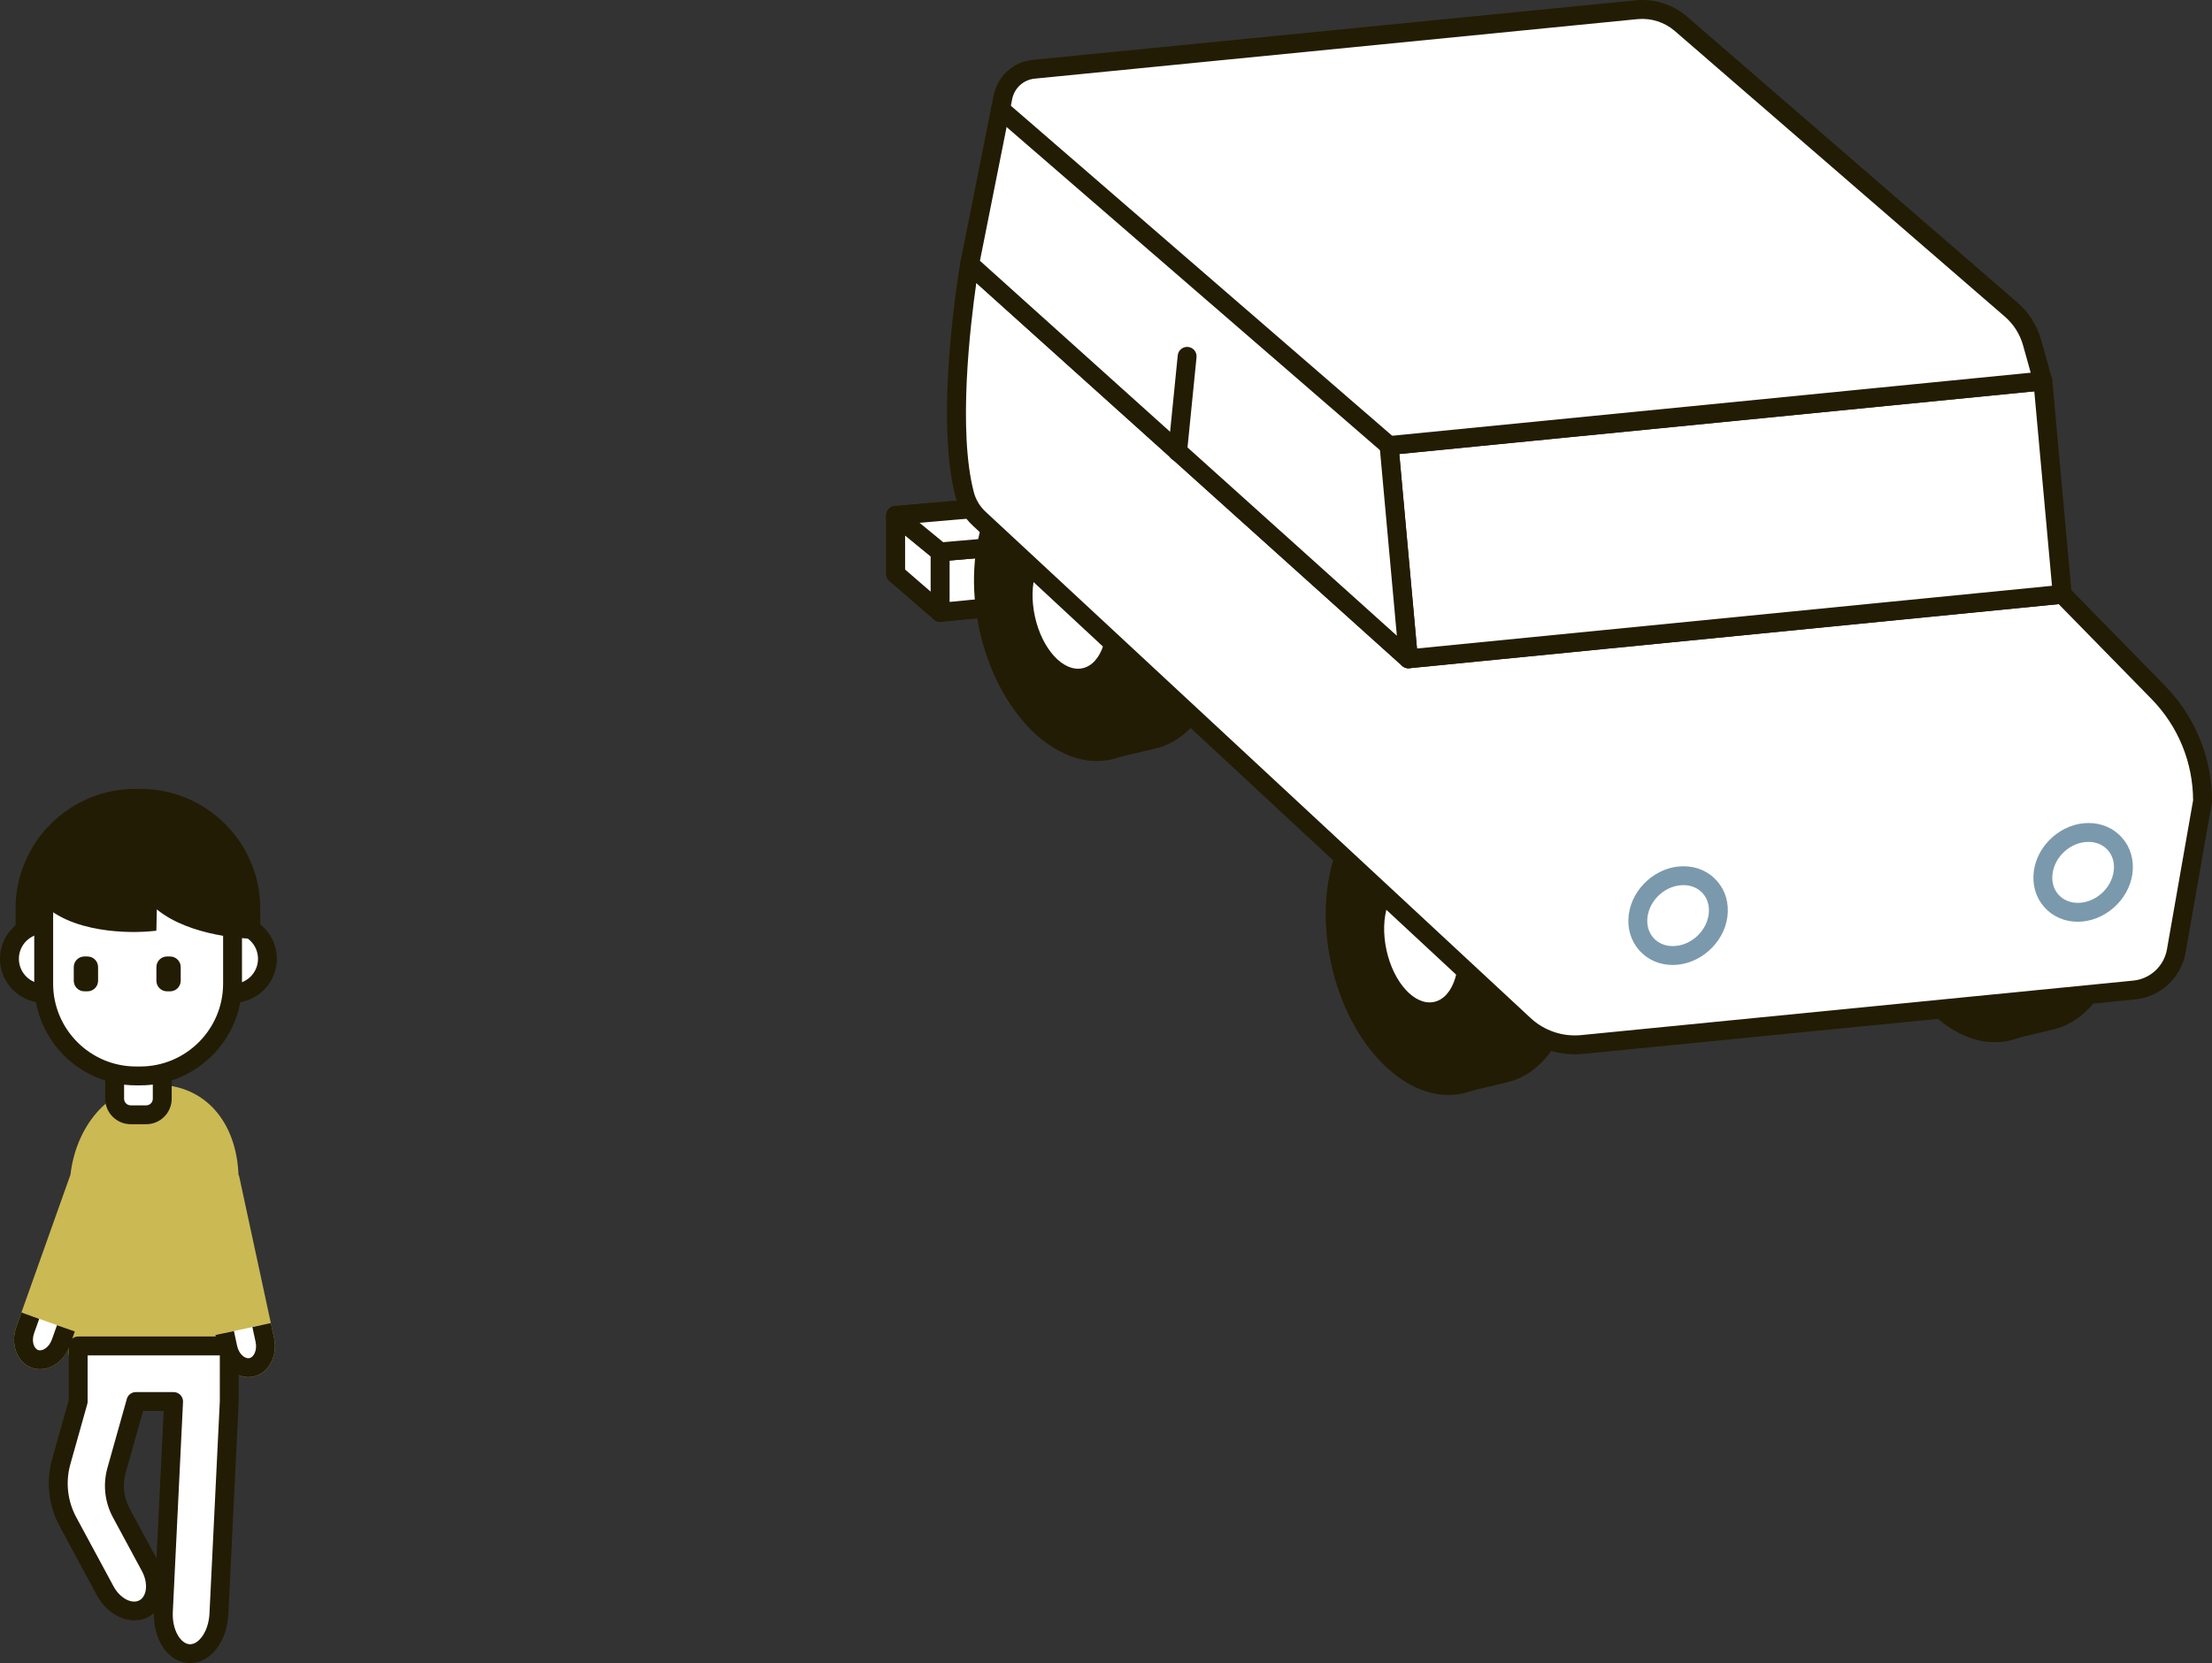
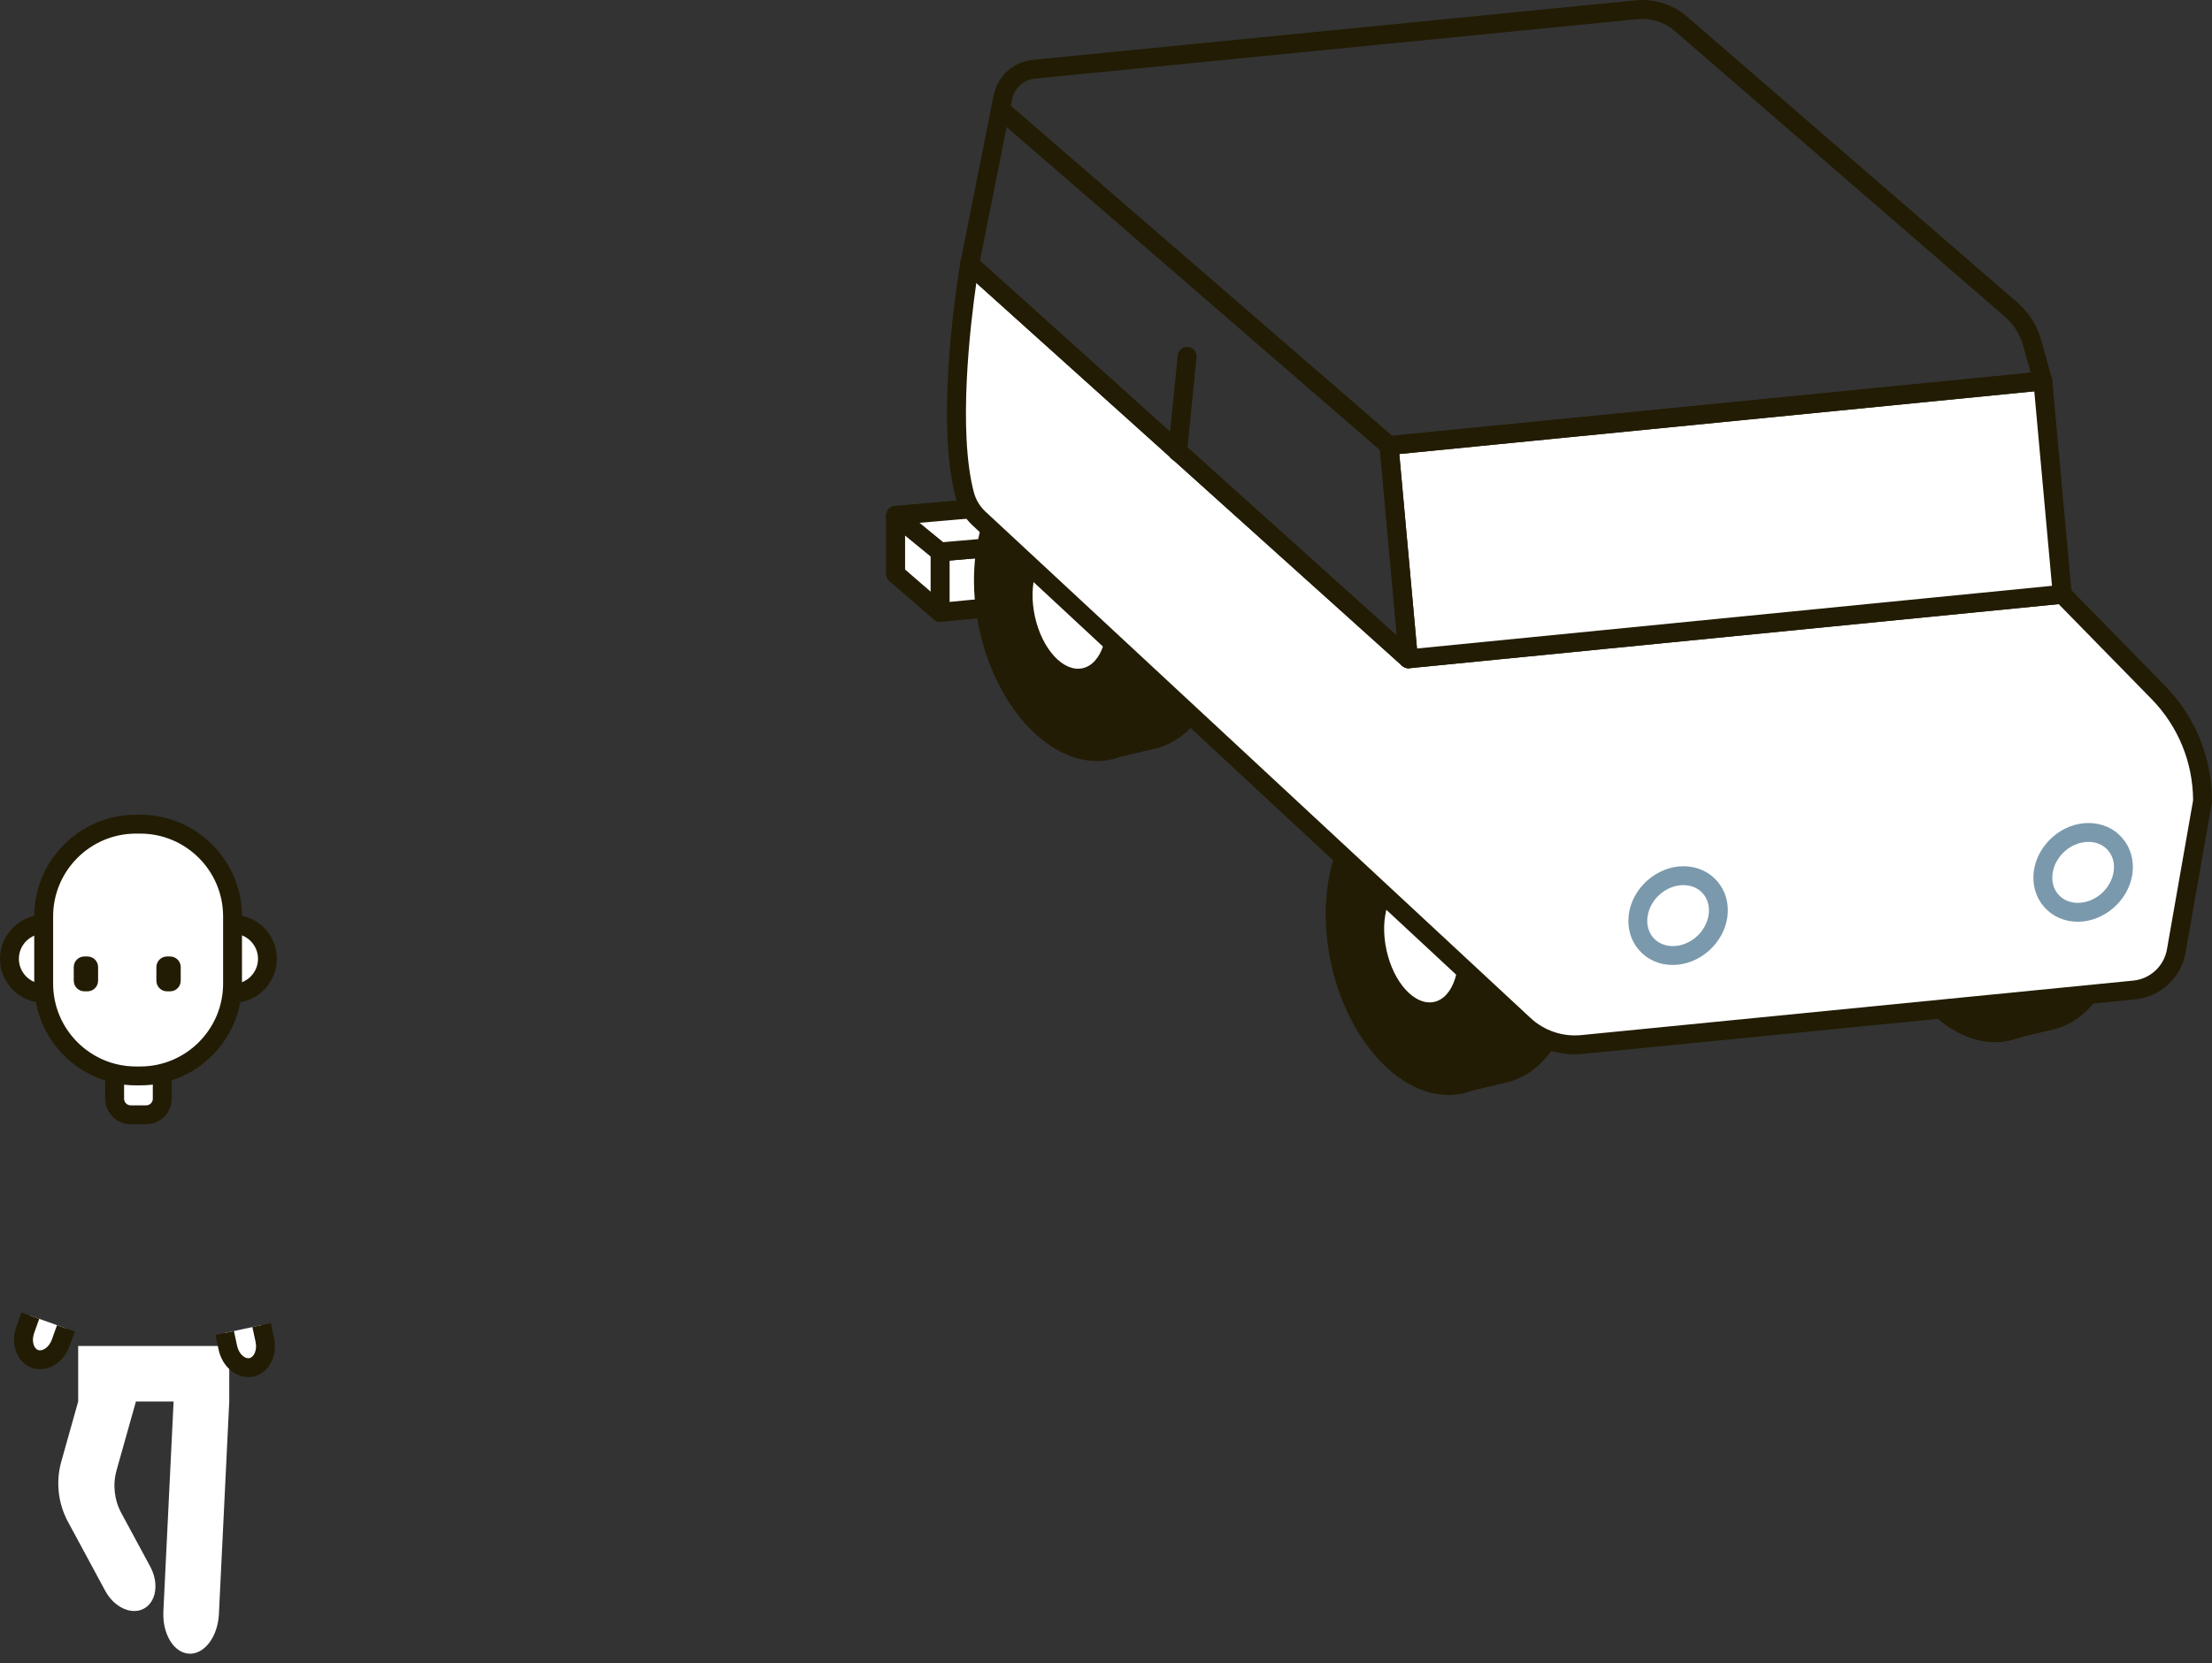
<svg xmlns="http://www.w3.org/2000/svg" version="1.1" id="レイヤー_1" x="0px" y="0px" viewBox="0 0 351.375 264.257" style="enable-background:new 0 0 351.375 264.257;" xml:space="preserve">
  <rect x="0" y="0" width="351.375" height="264.257" fill="#333333" stroke="none" />
  <style type="text/css">
	.st0{fill:#CBB954;}
	.st1{fill:#FFFFFF;}
	.st2{fill:#221C04;}
	.st3{fill:#7B99AC;}
</style>
-   <path class="st0" d="M43.531,212.578l-5.521-25.593c-0.027-0.124-0.073-0.238-0.127-0.346  c-0.351-8.577-5.481-14.281-13.012-14.281c-7.867,0-12.84,6.934-13.676,14.277  L2.594,210.817c-0.982,2.763,0.121,5.687,2.458,6.518  c0.424,0.151,0.859,0.223,1.295,0.223c1.857,0,3.694-1.316,4.571-3.368  l-0.006,1.169h24.085c0.777,2.067,2.562,3.454,4.449,3.454  c0.269,0,0.54-0.028,0.81-0.086C42.68,218.202,44.149,215.445,43.531,212.578z" />
  <g>
    <path class="st1" d="M20.759,177.126h2.466c1.407,0,2.547-1.141,2.547-2.547v-5.449   l-7.561-0.003v5.453C18.212,175.986,19.352,177.126,20.759,177.126z" />
    <path class="st2" d="M23.225,178.626h-2.465c-2.232,0-4.048-1.816-4.048-4.048v-6.953   l10.561,0.004v6.949C27.272,176.81,25.457,178.626,23.225,178.626z M19.712,170.627   v3.952c0,0.578,0.47,1.048,1.048,1.048h2.465c0.578,0,1.048-0.47,1.048-1.048   v-3.95L19.712,170.627z" />
  </g>
  <g>
    <circle class="st1" cx="6.992" cy="152.344" r="5.492" />
    <path class="st2" d="M6.992,159.336C3.137,159.336,0,156.199,0,152.344   s3.137-6.992,6.992-6.992s6.992,3.137,6.992,6.992S10.848,159.336,6.992,159.336z    M6.992,148.351C4.791,148.351,3,150.142,3,152.344s1.791,3.992,3.992,3.992   s3.992-1.791,3.992-3.992S9.193,148.351,6.992,148.351z" />
  </g>
  <g>
    <circle class="st1" cx="36.992" cy="152.344" r="5.492" />
    <path class="st2" d="M36.992,159.336c-3.855,0-6.992-3.137-6.992-6.992   s3.137-6.992,6.992-6.992s6.992,3.137,6.992,6.992S40.848,159.336,36.992,159.336   z M36.992,148.351c-2.201,0-3.992,1.791-3.992,3.992s1.791,3.992,3.992,3.992   s3.992-1.791,3.992-3.992S39.193,148.351,36.992,148.351z" />
  </g>
  <g>
    <path class="st1" d="M21.596,170.953h0.687c8.094,0,14.656-6.562,14.656-14.656V145.609   c0-8.094-6.562-14.656-14.656-14.656h-0.687c-8.094,0-14.656,6.562-14.656,14.656   v10.687C6.94,164.391,13.502,170.953,21.596,170.953z" />
    <path class="st2" d="M22.283,172.452h-0.688c-8.908,0-16.156-7.248-16.156-16.156v-10.688   c0-8.909,7.248-16.156,16.156-16.156h0.688c8.908,0,16.156,7.248,16.156,16.156v10.688   C38.439,165.205,31.191,172.452,22.283,172.452z M21.596,132.452   c-7.254,0-13.156,5.902-13.156,13.156v10.688c0,7.254,5.902,13.156,13.156,13.156h0.688   c7.254,0,13.156-5.902,13.156-13.156v-10.688c0-7.254-5.902-13.156-13.156-13.156H21.596z" />
  </g>
-   <path class="st2" d="M22.318,125.346h-0.822c-10.492,0-19.027,8.536-19.027,19.028v6.074  l4.533-6.622c5.539,5.087,16.006,4.221,16.5,4.178l1.337-0.12l0.074-3.392  c5.34,4.381,14.437,4.644,14.899,4.654l1.533,0.035v-4.807  C41.346,133.882,32.811,125.346,22.318,125.346z" />
  <g>
    <path class="st1" d="M9.74,232.213l2.678-9.525l0,0v-8.83h23.998v8.83l-1.644,33.771   c-0.175,3.596-2.292,6.414-4.727,6.295s-4.268-3.129-4.093-6.725l1.623-33.341   h-5.991c-0.006,0.022-0.006,0.044-0.013,0.066l-3.055,10.864   c-0.639,2.271-0.369,4.702,0.751,6.778l4.601,8.526   c1.415,2.622,0.961,5.609-1.012,6.674c-1.973,1.064-4.719-0.197-6.134-2.818   l-5.92-10.971C9.217,238.868,8.836,235.428,9.74,232.213z" />
-     <path class="st2" d="M30.189,264.257c-0.072,0-0.145-0.001-0.217-0.005   c-3.227-0.157-5.61-3.62-5.529-7.95c-0.263,0.236-0.555,0.442-0.873,0.614   c-2.699,1.458-6.363-0.082-8.167-3.425l-5.921-10.971   c-1.78-3.3-2.201-7.104-1.187-10.714l2.623-9.326v-8.623c0-0.829,0.672-1.5,1.5-1.5   h23.998c0.828,0,1.5,0.671,1.5,1.5v8.83l-1.646,33.843   c-0.099,2.036-0.743,3.942-1.814,5.369   C33.324,263.407,31.78,264.257,30.189,264.257z M21.585,221.188h5.991   c0.41,0,0.803,0.168,1.086,0.465c0.283,0.297,0.433,0.698,0.412,1.107   l-1.623,33.341c-0.144,2.954,1.291,5.086,2.668,5.154   c0.894,0.041,1.6-0.707,1.938-1.157c0.704-0.938,1.147-2.292,1.217-3.713   l1.645-33.771l-0.002-7.257H13.919v7.33c0,0.137-0.019,0.274-0.056,0.406   l-2.679,9.525l0,0c-0.804,2.855-0.47,5.866,0.938,8.477l5.921,10.971   c1.001,1.856,2.88,2.87,4.102,2.21c1.22-0.659,1.405-2.785,0.403-4.642   l-4.601-8.525c-1.312-2.432-1.624-5.236-0.876-7.896l3.039-10.806   c0.008-0.035,0.016-0.07,0.022-0.097   C20.306,221.649,20.902,221.188,21.585,221.188z M22.727,224.188l-2.766,9.837   c-0.536,1.906-0.313,3.916,0.628,5.659l4.272,7.919l1.14-23.415H22.727z" />
  </g>
  <g>
    <path class="st1" d="M41.557,210.538l0.508,2.357c0.445,2.061-0.508,4.015-2.127,4.365   c-1.62,0.349-3.293-1.038-3.738-3.099l-0.508-2.357" />
    <path class="st2" d="M39.445,218.812c-2.145,0-4.161-1.789-4.711-4.335l-0.509-2.357   l2.934-0.632l0.508,2.356c0.288,1.334,1.263,2.098,1.955,1.949   c0.693-0.149,1.265-1.247,0.977-2.583l-0.508-2.356l2.932-0.633l0.509,2.357   c0.618,2.866-0.852,5.624-3.276,6.147   C39.985,218.784,39.714,218.812,39.445,218.812z" />
  </g>
  <g>
    <path class="st1" d="M10.468,211.058l-0.808,2.272c-0.707,1.987-2.545,3.147-4.106,2.592   c-1.561-0.555-2.254-2.615-1.547-4.602l0.808-2.272" />
    <path class="st2" d="M6.347,217.557c-0.436,0-0.871-0.072-1.295-0.223   c-2.337-0.832-3.44-3.755-2.458-6.518l0.809-2.272l2.826,1.006l-0.809,2.271   c-0.457,1.287-0.031,2.449,0.638,2.687c0.663,0.235,1.731-0.394,2.189-1.682   l0.808-2.271l2.826,1.005l-0.808,2.271C10.269,216.095,8.312,217.557,6.347,217.557z   " />
  </g>
  <g>
    <path class="st2" d="M13.401,157.512h0.495c0.93,0,1.684-0.754,1.684-1.684v-2.169   c0-0.93-0.754-1.684-1.684-1.684h-0.495c-0.93,0-1.684,0.754-1.684,1.684v2.169   C11.717,156.757,12.471,157.512,13.401,157.512z" />
    <path class="st2" d="M26.527,157.512h0.495c0.93,0,1.684-0.754,1.684-1.684v-2.169   c0-0.93-0.754-1.684-1.684-1.684h-0.495c-0.93,0-1.684,0.754-1.684,1.684v2.169   C24.843,156.757,25.597,157.512,26.527,157.512z" />
  </g>
  <g>
    <g>
      <polygon class="st1" points="171.959,95.079 164.902,89.532 142.274,91.179 149.344,97.295   " />
      <path class="st2" d="M149.344,98.795c-0.358,0-0.708-0.129-0.981-0.366l-7.07-6.116    c-0.459-0.396-0.633-1.031-0.442-1.606c0.191-0.576,0.71-0.98,1.314-1.024    l22.629-1.647c0.379-0.027,0.743,0.085,1.036,0.317l7.056,5.547    c0.481,0.378,0.685,1.012,0.513,1.6c-0.172,0.588-0.684,1.012-1.293,1.072    l-22.614,2.216C149.442,98.793,149.393,98.795,149.344,98.795z M145.992,92.412    l3.846,3.327l18.258-1.789l-3.664-2.881L145.992,92.412z" />
    </g>
    <g>
      <g>
        <polygon class="st1" points="164.902,89.532 164.902,79.929 171.959,85.726 171.959,95.079         " />
        <path class="st2" d="M171.958,96.579c-0.33,0-0.657-0.109-0.927-0.321l-7.056-5.547     c-0.362-0.284-0.573-0.719-0.573-1.179v-9.602c0-0.58,0.335-1.108,0.859-1.356     c0.523-0.248,1.145-0.171,1.593,0.197l7.056,5.797     c0.347,0.285,0.548,0.71,0.548,1.159v9.353c0,0.574-0.328,1.098-0.845,1.349     C172.405,96.529,172.181,96.579,171.958,96.579z M166.403,88.802l4.056,3.189V86.435     l-4.056-3.332V88.802z" />
      </g>
      <g>
        <polygon class="st1" points="164.902,79.929 142.274,81.895 142.274,91.179 164.902,89.532    " />
        <path class="st2" d="M142.274,92.679c-0.378,0-0.743-0.143-1.021-0.401     c-0.305-0.284-0.479-0.682-0.479-1.099V81.895c0-0.778,0.595-1.427,1.37-1.494     l22.629-1.966c0.42-0.039,0.834,0.104,1.144,0.389s0.486,0.685,0.486,1.105     v9.602c0,0.786-0.607,1.439-1.391,1.496l-22.629,1.647     C142.346,92.677,142.31,92.679,142.274,92.679z M143.774,83.271v6.295l19.629-1.429     v-6.572L143.774,83.271z" />
      </g>
    </g>
    <g>
      <polygon class="st1" points="149.344,87.693 149.344,97.295 142.274,91.179 142.274,81.895   " />
-       <path class="st2" d="M149.344,98.795c-0.354,0-0.703-0.125-0.981-0.366l-7.07-6.116    c-0.329-0.285-0.519-0.699-0.519-1.134V81.895c0-0.58,0.334-1.108,0.858-1.356    c0.523-0.248,1.145-0.172,1.593,0.196l7.07,5.798    c0.348,0.285,0.549,0.71,0.549,1.16v9.602c0,0.587-0.343,1.12-0.876,1.364    C149.768,98.751,149.556,98.795,149.344,98.795z M143.774,90.493l4.07,3.521v-5.611    l-4.07-3.338V90.493z" />
+       <path class="st2" d="M149.344,98.795c-0.354,0-0.703-0.125-0.981-0.366l-7.07-6.116    c-0.329-0.285-0.519-0.699-0.519-1.134V81.895c0-0.58,0.334-1.108,0.858-1.356    c0.523-0.248,1.145-0.172,1.593,0.196l7.07,5.798    c0.348,0.285,0.549,0.71,0.549,1.16v9.602c0,0.587-0.343,1.12-0.876,1.364    C149.768,98.751,149.556,98.795,149.344,98.795M143.774,90.493l4.07,3.521v-5.611    l-4.07-3.338V90.493z" />
    </g>
    <g>
      <polygon class="st1" points="149.344,97.295 171.959,95.079 171.959,85.726 149.344,87.693   " />
      <path class="st2" d="M149.344,98.795c-0.371,0-0.73-0.138-1.008-0.389    c-0.313-0.285-0.492-0.688-0.492-1.111v-9.602c0-0.778,0.595-1.427,1.37-1.494    l22.614-1.967c0.42-0.036,0.834,0.105,1.144,0.389s0.486,0.685,0.486,1.105    v9.353c0,0.772-0.586,1.417-1.354,1.493l-22.614,2.216    C149.442,98.793,149.393,98.795,149.344,98.795z M150.844,89.068v6.573l19.614-1.922    v-6.356L150.844,89.068z" />
    </g>
    <g>
      <polygon class="st1" points="171.959,85.726 164.902,79.929 142.274,81.895 149.344,87.693   " />
      <path class="st2" d="M149.344,89.193c-0.346,0-0.682-0.119-0.951-0.34l-7.07-5.798    c-0.472-0.387-0.662-1.021-0.481-1.603c0.18-0.583,0.695-0.998,1.303-1.051    l22.629-1.966c0.391-0.036,0.779,0.086,1.082,0.335l7.056,5.797    c0.471,0.387,0.661,1.021,0.48,1.603c-0.181,0.583-0.695,0.998-1.303,1.05    l-22.614,1.967C149.431,89.191,149.387,89.193,149.344,89.193z M146.072,83.071    l3.75,3.075l18.342-1.595l-3.741-3.074L146.072,83.071z" />
    </g>
  </g>
  <g>
    <g>
      <ellipse transform="matrix(0.978 -0.21 0.21 0.978 -26.353 51.075)" class="st2" cx="227.112" cy="149.517" rx="16.093" ry="24.681" />
      <ellipse transform="matrix(0.977 -0.212 0.212 0.977 -26.618 51.25)" class="st1" cx="225.809" cy="149.816" rx="5.649" ry="9.668" />
    </g>
    <path class="st2" d="M228.642,123.804c8.663-1.988,18.072,7.19,21.015,20.499   s-1.694,25.709-10.358,27.697l-6.859,1.615c8.663-1.988,13.301-14.388,10.358-27.697   c-2.943-13.309-12.351-22.487-21.015-20.499L228.642,123.804z" />
  </g>
  <g>
    <g>
      <ellipse transform="matrix(0.978 -0.21 0.21 0.978 -22.649 69.126)" class="st2" cx="313.884" cy="141.115" rx="16.093" ry="24.681" />
      <ellipse transform="matrix(0.977 -0.212 0.212 0.977 -22.867 69.446)" class="st1" cx="312.581" cy="141.414" rx="5.649" ry="9.668" />
    </g>
    <path class="st2" d="M315.414,115.402c8.663-1.988,18.072,7.19,21.015,20.499   s-1.694,25.709-10.358,27.697l-6.859,1.615   c8.663-1.988,13.301-14.388,10.358-27.697s-12.351-22.487-21.015-20.499   L315.414,115.402z" />
  </g>
  <g>
    <g>
      <ellipse transform="matrix(0.978 -0.21 0.21 0.978 -16.453 38.15)" class="st2" cx="171.251" cy="96.479" rx="16.093" ry="24.681" />
      <ellipse transform="matrix(0.977 -0.212 0.212 0.977 -16.648 38.209)" class="st1" cx="169.949" cy="96.777" rx="5.649" ry="9.668" />
    </g>
    <path class="st2" d="M172.781,70.766c8.663-1.988,18.072,7.19,21.015,20.499   s-1.694,25.709-10.358,27.697l-6.859,1.615   c8.663-1.988,13.301-14.388,10.358-27.697s-12.351-22.487-21.015-20.499   L172.781,70.766z" />
  </g>
  <g>
    <path class="st1" d="M223.729,104.681l-69.703-62.701c0,0-4.124,23.894-0.785,36.606   c0.387,1.471,1.191,2.795,2.305,3.83l86.569,80.44   c2.482,2.306,5.834,3.436,9.206,3.103l87.699-8.66   c3.362-0.332,6.091-2.863,6.675-6.191l4.179-23.823   c0-6.463-2.531-12.668-7.051-17.288l-15.239-15.574l-103.856,10.256" />
    <path class="st2" d="M250.162,167.518c-3.347,0-6.593-1.263-9.067-3.562l-86.569-80.44   c-1.332-1.236-2.278-2.809-2.735-4.547c-3.384-12.879,0.588-36.254,0.758-37.243   c0.094-0.538,0.472-0.983,0.987-1.162c0.514-0.176,1.088-0.062,1.494,0.302   l69.211,62.258l103.197-10.191c0.452-0.043,0.9,0.119,1.22,0.444l15.239,15.574   c4.822,4.928,7.479,11.44,7.479,18.336c0,0.087-0.008,0.174-0.022,0.259   l-4.179,23.823c-0.697,3.975-3.989,7.028-8.005,7.424l-87.7,8.66   C251.032,167.496,250.596,167.518,250.162,167.518z M155.087,44.952   c-0.943,6.569-2.961,23.485-0.395,33.253c0.312,1.187,0.96,2.263,1.875,3.112   l86.57,80.441c2.165,2.011,5.093,2.999,8.036,2.709l87.7-8.66   c2.682-0.265,4.879-2.304,5.345-4.958l4.156-23.692   c-0.033-6.06-2.382-11.777-6.623-16.11l-14.735-15.06L223.877,106.173   c-0.417,0.043-0.837-0.095-1.15-0.377L155.087,44.952z" />
  </g>
  <g>
    <polygon class="st1" points="327.585,94.425 223.729,104.681 220.648,70.791 324.504,60.536  " />
    <path class="st2" d="M223.73,106.181c-0.348,0-0.686-0.121-0.956-0.344   c-0.308-0.255-0.502-0.622-0.538-1.021l-3.081-33.89   c-0.074-0.82,0.526-1.547,1.347-1.628L324.357,59.043   c0.398-0.039,0.795,0.082,1.104,0.336c0.308,0.255,0.502,0.622,0.538,1.021   l3.081,33.889c0.074,0.82-0.526,1.547-1.347,1.628L223.877,106.173   C223.828,106.178,223.778,106.181,223.73,106.181z M222.278,72.138l2.81,30.902   l100.869-9.961l-2.81-30.901L222.278,72.138z" />
  </g>
  <g>
-     <path class="st1" d="M154.026,41.98l5.285-26.525c0.479-2.405,2.475-4.214,4.915-4.455   l95.755-9.456c2.549-0.252,5.089,0.555,7.025,2.231l52.446,45.401   c1.611,1.394,2.776,3.232,3.351,5.284l1.701,6.075l-103.856,10.256l3.081,33.89   L154.026,41.98z" />
    <path class="st2" d="M223.73,106.181c-0.362,0-0.722-0.131-1.003-0.385l-69.703-62.701   c-0.394-0.354-0.571-0.889-0.468-1.408l5.284-26.525   c0.612-3.074,3.12-5.346,6.239-5.654l95.755-9.456   c2.949-0.293,5.918,0.653,8.154,2.59l52.446,45.4   c1.839,1.592,3.157,3.671,3.813,6.013l1.7,6.075   c0.12,0.427,0.044,0.885-0.206,1.251c-0.25,0.366-0.649,0.603-1.091,0.646   L222.278,72.138l2.946,32.407c0.056,0.614-0.271,1.201-0.822,1.477   C224.189,106.129,223.958,106.181,223.73,106.181z M155.664,41.436l66.226,59.572   l-2.735-30.081c-0.074-0.82,0.526-1.547,1.347-1.628L322.578,59.218l-1.219-4.354   c-0.497-1.773-1.496-3.349-2.889-4.554L266.026,4.911   c-1.619-1.401-3.777-2.079-5.896-1.873l-95.755,9.456   c-1.796,0.178-3.239,1.486-3.593,3.255L155.664,41.436z" />
  </g>
  <g>
    <line class="st1" x1="220.648" y1="70.791" x2="158.931" y2="17.365" />
    <path class="st2" d="M220.648,72.291c-0.348,0-0.697-0.12-0.98-0.366l-61.718-53.427   c-0.627-0.542-0.695-1.49-0.152-2.116c0.54-0.626,1.488-0.695,2.115-0.152   l61.718,53.427c0.627,0.542,0.695,1.49,0.152,2.116   C221.486,72.115,221.069,72.291,220.648,72.291z" />
  </g>
  <g>
    <line class="st1" x1="187.057" y1="71.785" x2="188.575" y2="56.62" />
    <path class="st2" d="M187.06,73.285c-0.05,0-0.101-0.002-0.151-0.007   c-0.824-0.083-1.426-0.817-1.343-1.642l1.517-15.165   c0.082-0.824,0.812-1.426,1.642-1.343c0.824,0.083,1.426,0.817,1.343,1.642   l-1.517,15.165C188.473,72.708,187.82,73.285,187.06,73.285z" />
  </g>
  <path class="st3" d="M330.06,146.455c-2.122,0-4.021-0.834-5.349-2.35  c-1.341-1.53-1.922-3.551-1.638-5.691c0.562-4.216,4.454-7.645,8.676-7.645  c2.122,0,4.022,0.834,5.35,2.35c1.34,1.53,1.92,3.551,1.636,5.691  C338.172,143.025,334.281,146.455,330.06,146.455z M331.749,133.769  c-2.773,0-5.331,2.261-5.701,5.041c-0.169,1.27,0.157,2.449,0.92,3.319  c0.749,0.855,1.847,1.326,3.092,1.326c2.773,0,5.33-2.262,5.7-5.042l0,0  c0.17-1.27-0.157-2.448-0.919-3.318  C334.092,134.24,332.994,133.769,331.749,133.769z" />
  <path class="st3" d="M265.721,153.324c-2.122,0-4.022-0.834-5.349-2.349  c-1.341-1.53-1.922-3.552-1.638-5.692c0.562-4.216,4.453-7.645,8.675-7.645  c2.122,0,4.022,0.834,5.349,2.35c1.341,1.53,1.922,3.551,1.638,5.691  c0,0,0,0,0,0C273.833,149.894,269.943,153.324,265.721,153.324z M267.409,140.638  c-2.772,0-5.33,2.261-5.7,5.041c-0.169,1.27,0.157,2.449,0.92,3.319  c0.748,0.855,1.847,1.326,3.092,1.326c2.773,0,5.33-2.262,5.7-5.042  c0.169-1.27-0.157-2.449-0.92-3.318  C269.753,141.109,268.654,140.638,267.409,140.638z M272.908,145.481h0.01H272.908z" />
</svg>